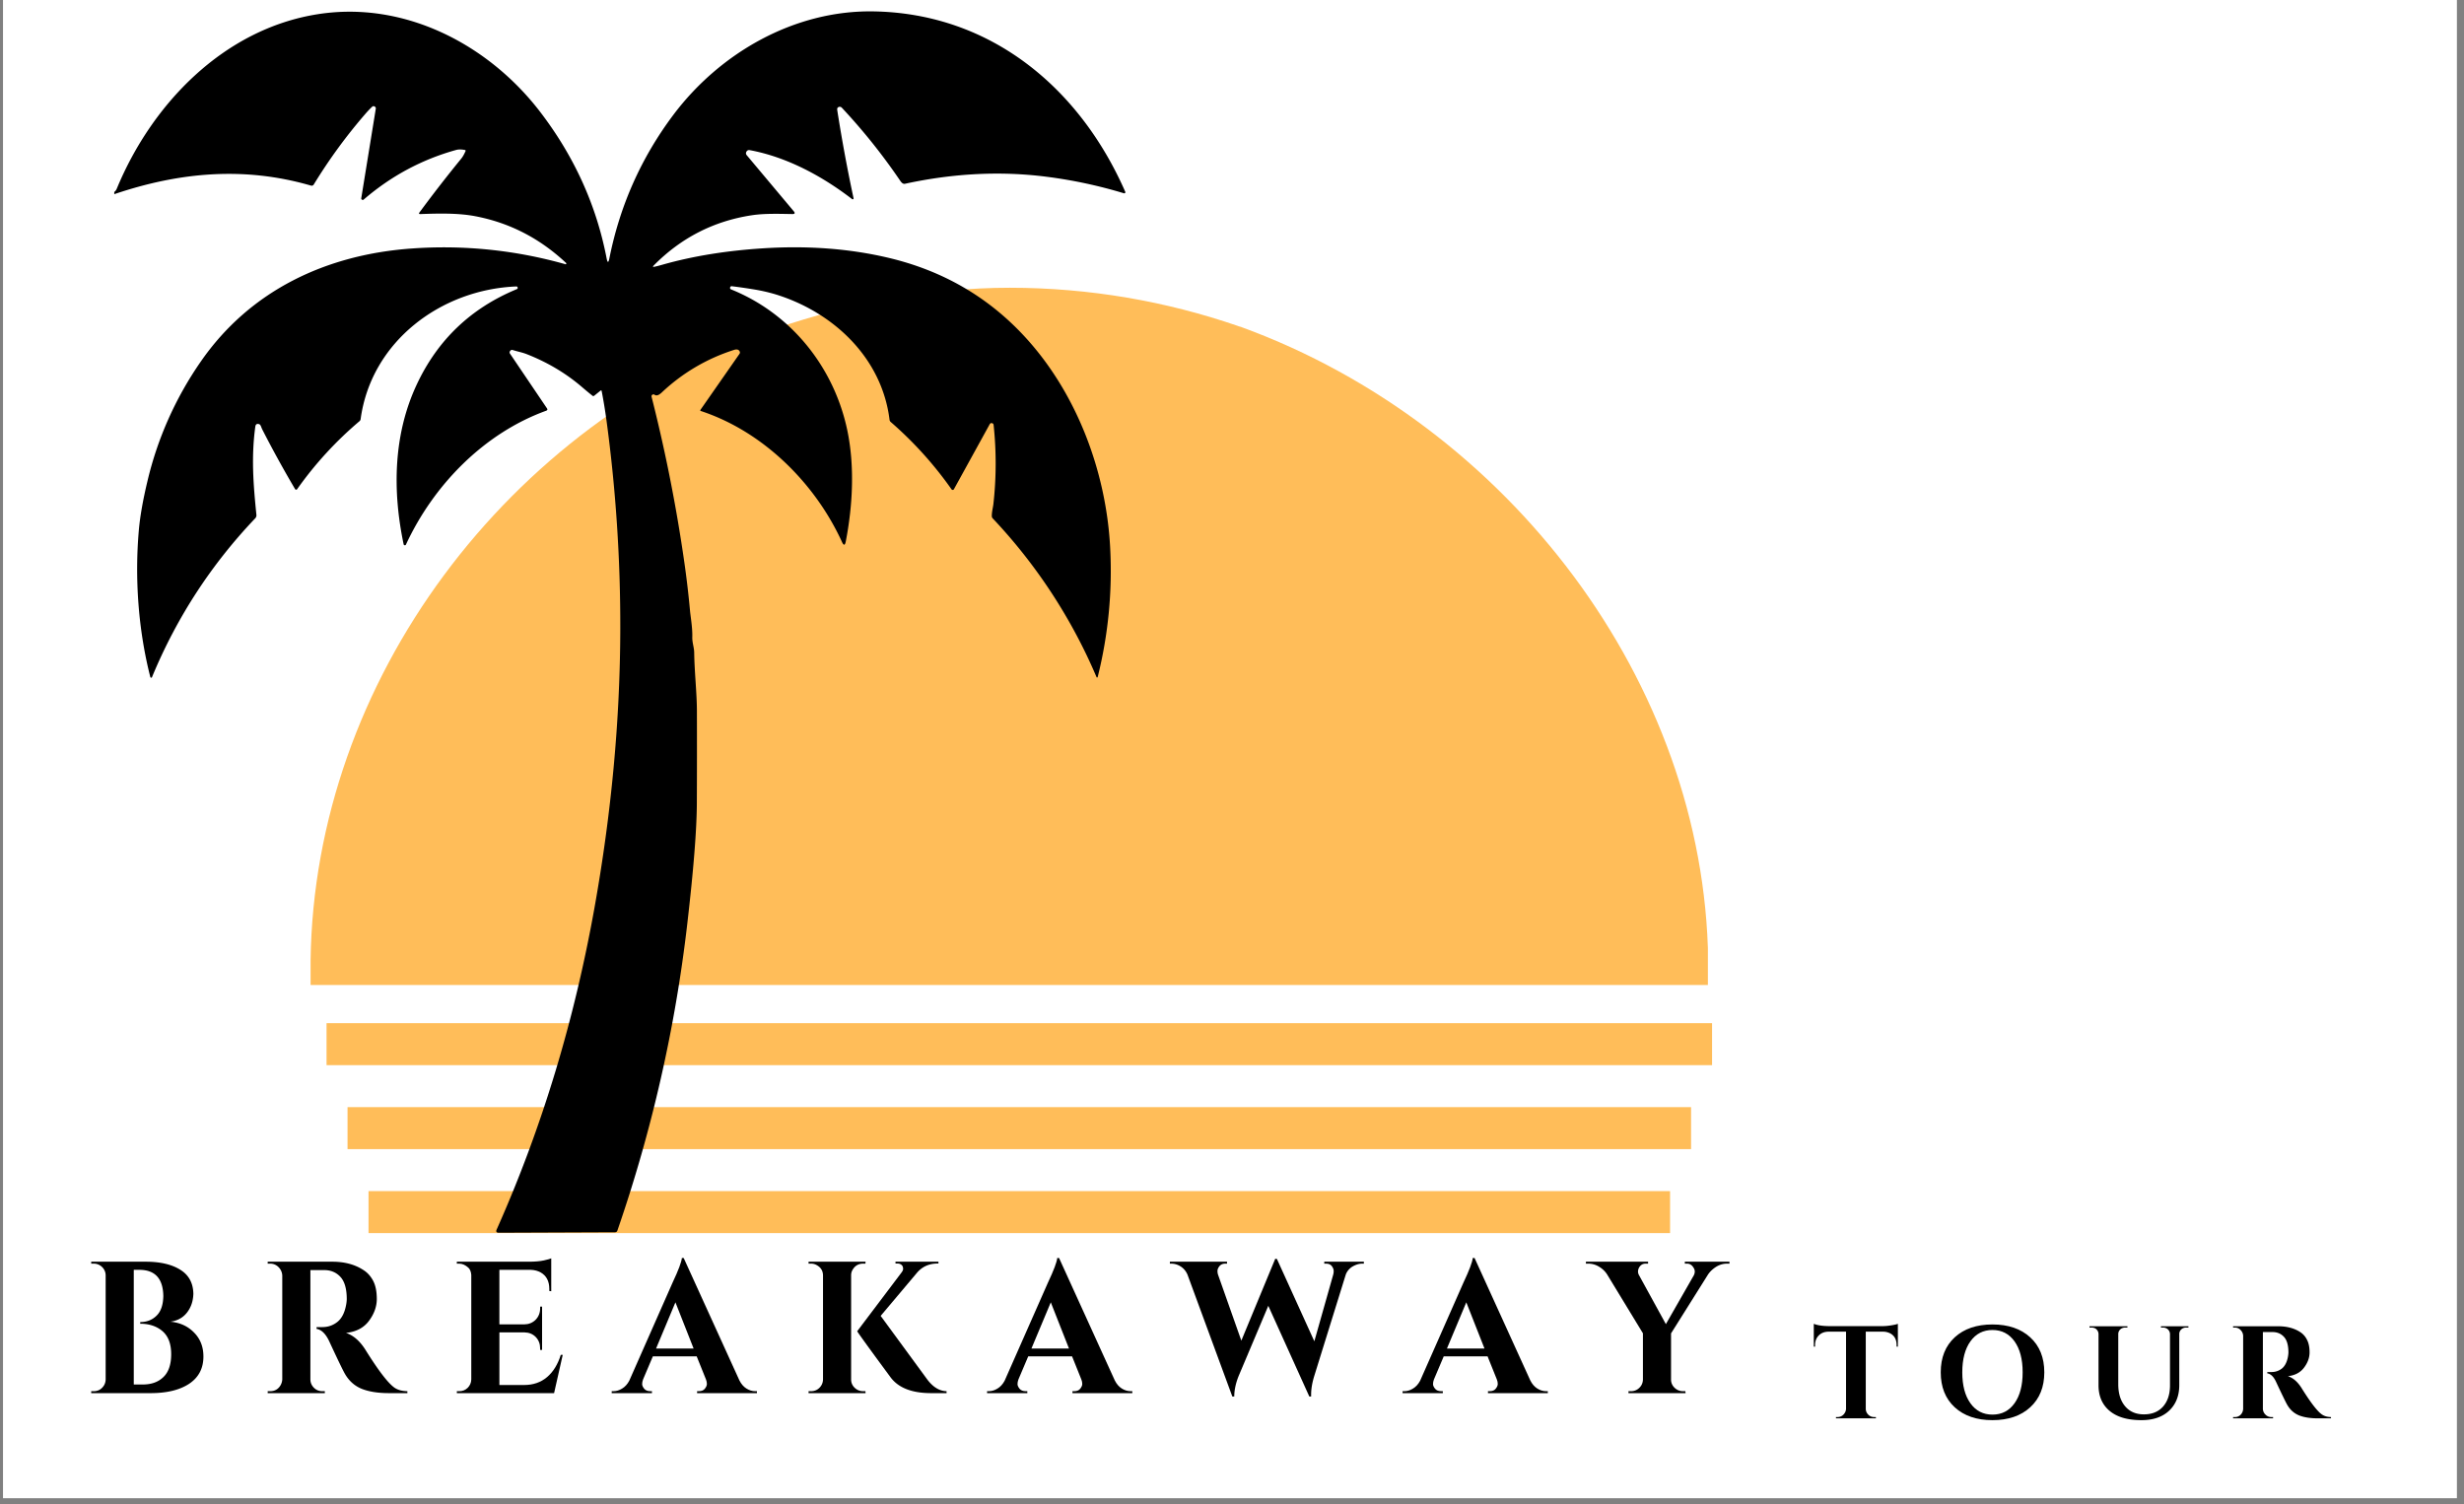
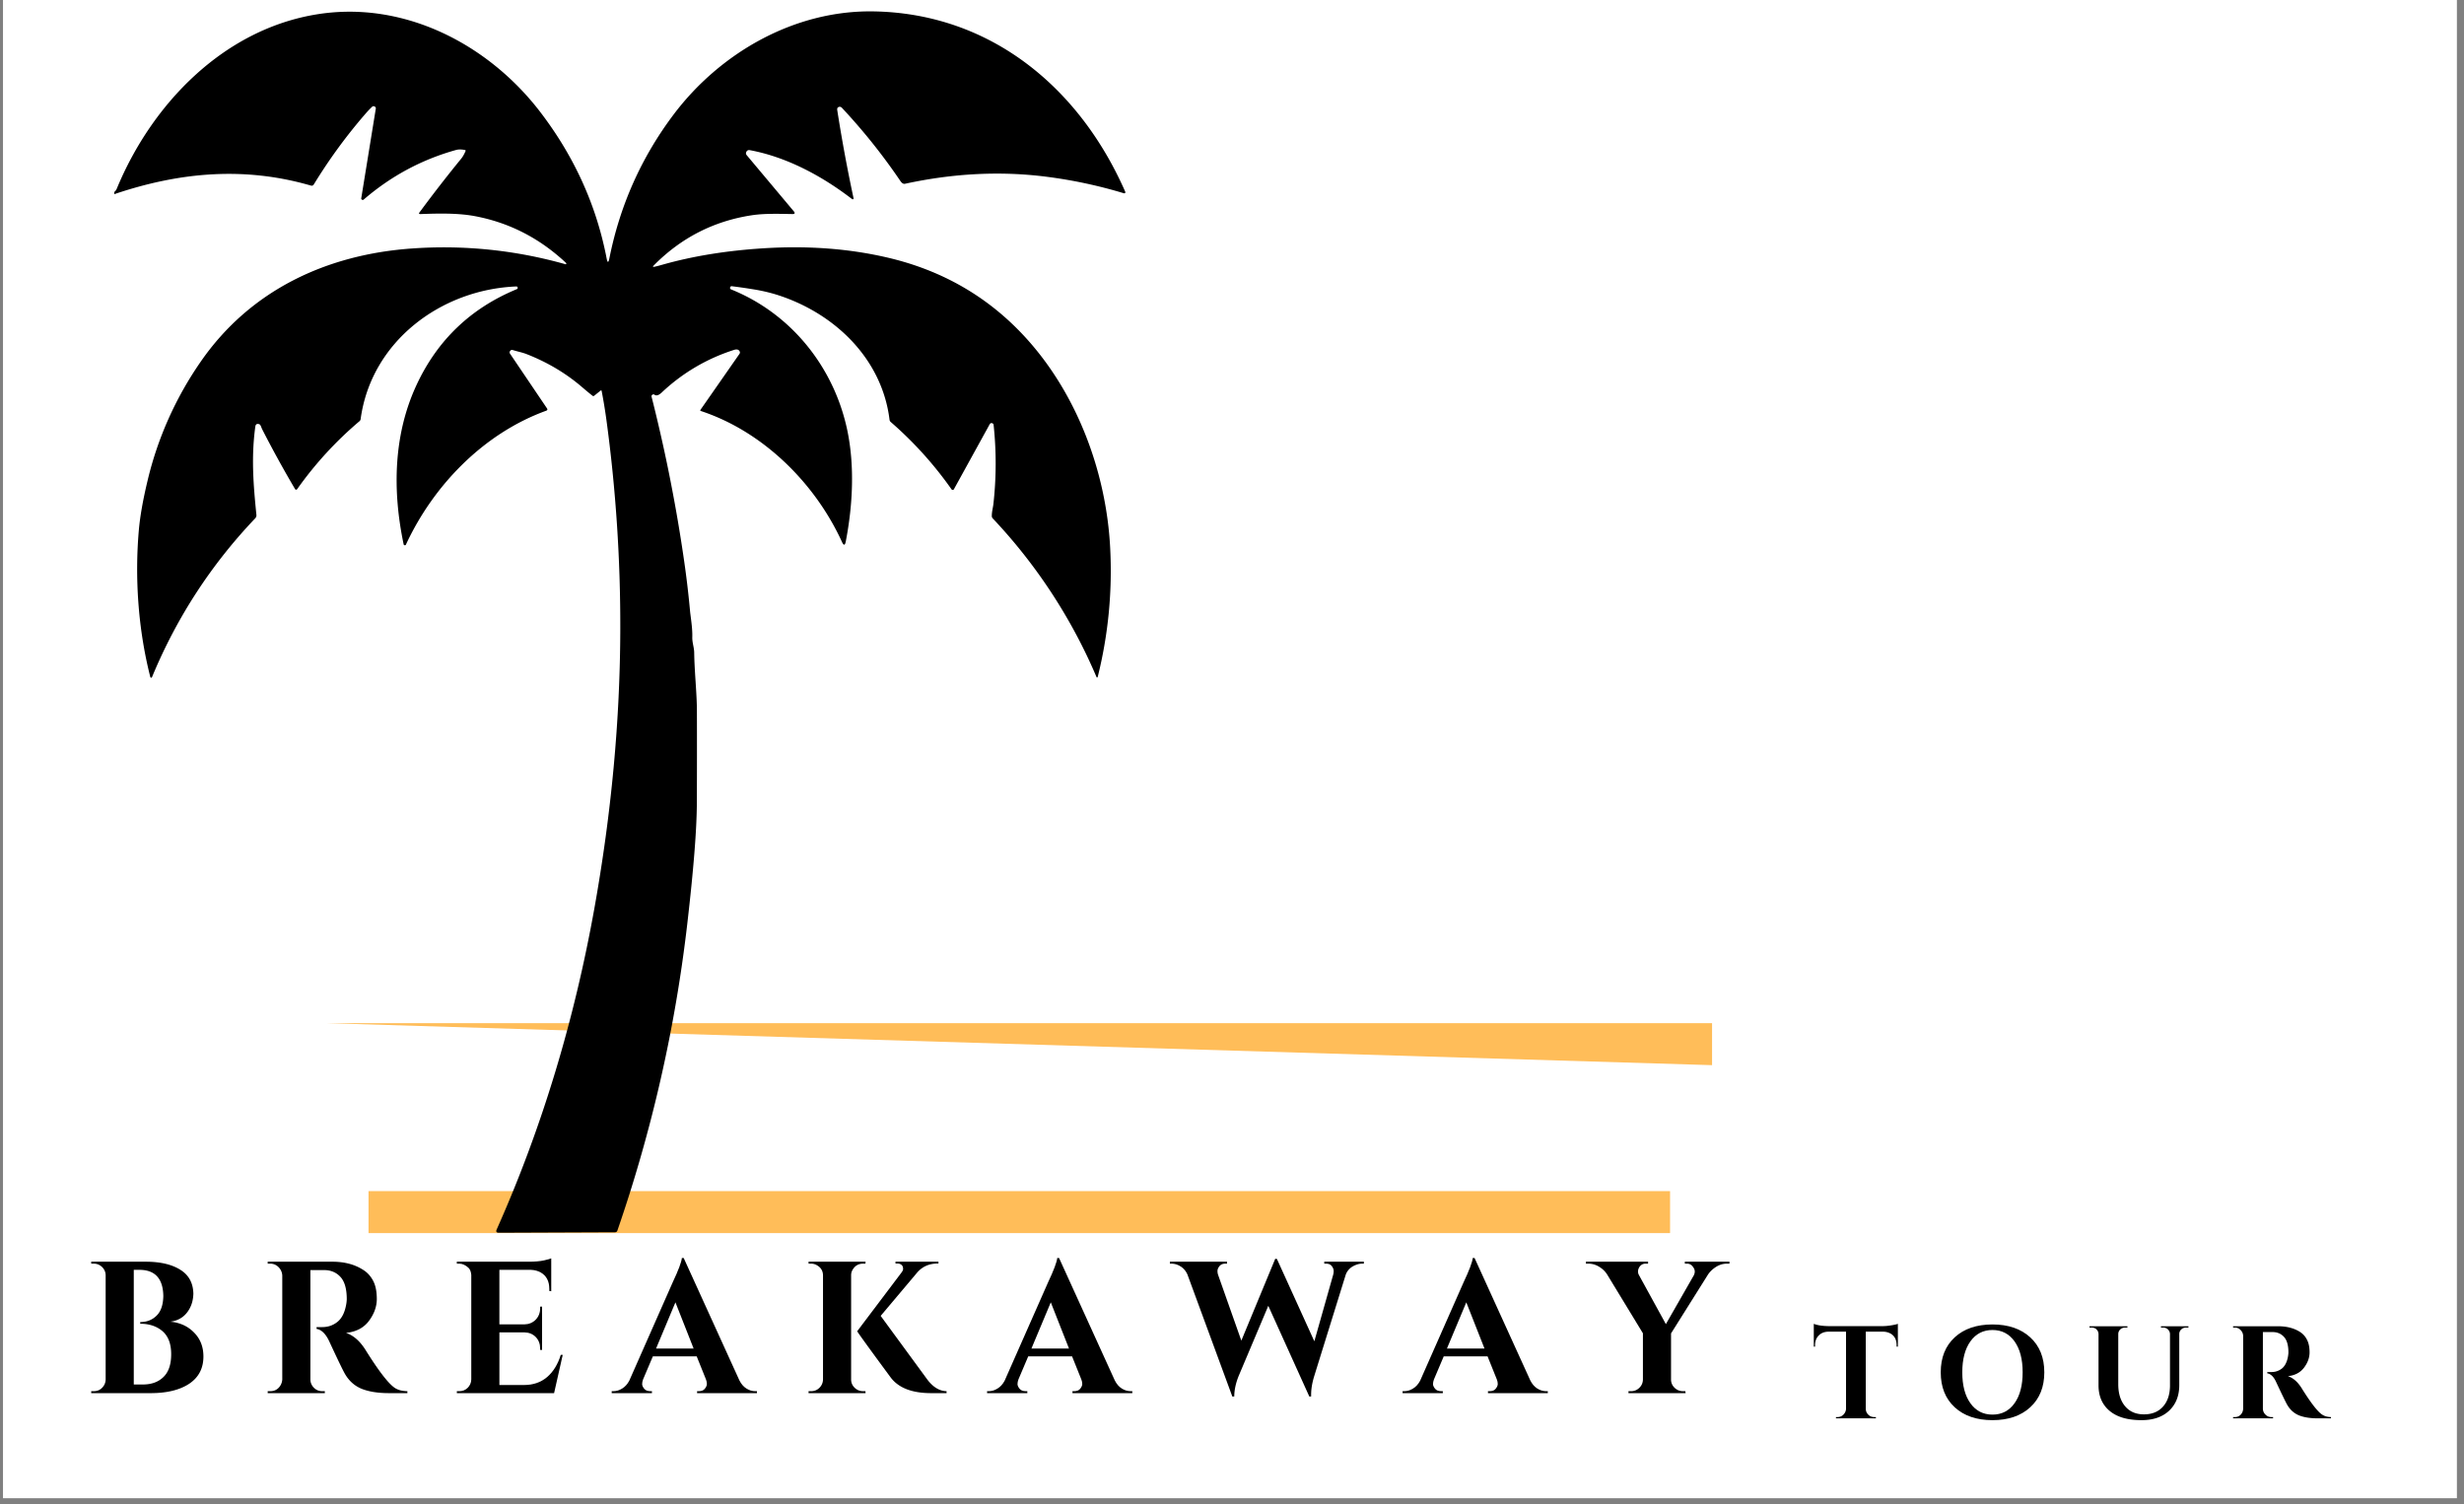
<svg xmlns="http://www.w3.org/2000/svg" data-bbox="0.363 0 297.278 181.504" height="243" viewBox="0 0 298.5 182.25" width="398" data-type="color">
  <rect x="0" y="0" width="298.5" height="182.25" fill="#808080" stroke="none" />
  <g>
    <defs>
      <clipPath id="97a8a5af-1b9a-4ebf-9640-e26c7033047a">
        <path d="M.363 0h297.278v181.504H.363Zm0 0" />
      </clipPath>
      <clipPath id="2fd7eba7-26e7-485c-9c20-5990993249c1">
        <path d="M37.625 34.86H207v84.472H37.625Zm0 0" />
      </clipPath>
      <clipPath id="c0420373-6a92-4f15-986a-735733e3e6e3">
        <path d="M94.094 39.75c8.652-2.953 18.55-4.89 28.234-4.89 9.688 0 19.008 1.66 27.594 4.613.183.093.367.093.55.183 32.255 11.809 56.008 42.989 56.465 76.672v3.004H37.625v-3c.457-33.871 23.848-65.05 56.469-76.582m0 0" />
      </clipPath>
      <clipPath id="972e46ee-c1be-4bed-9a61-745b0beca67a">
        <path d="M.625.86H170v84.472H.625Zm0 0" />
      </clipPath>
      <clipPath id="a0f1eb04-9e88-435e-ba47-3eb0df5d4048">
        <path d="M57.094 5.75C65.746 2.797 75.644.86 85.328.86c9.688 0 19.008 1.66 27.594 4.613.183.093.367.093.55.183 32.255 11.809 56.008 42.989 56.466 76.672v3.004H.625v-3c.457-33.871 23.848-65.05 56.469-76.582m0 0" />
      </clipPath>
      <clipPath id="0da5885a-9aaa-479d-a481-e7c4352f7422">
        <path d="M170 0v86H0V0z" />
      </clipPath>
      <clipPath id="e1ede9b0-797b-46b9-aad0-605a49c72f7a">
        <path d="M39.559 123.953h167.847v5.086H39.56Zm0 0" />
      </clipPath>
      <clipPath id="8d54529a-3a5f-44d4-9814-348519ce15e9">
-         <path d="M.559.953h167.847V6.04H.56Zm0 0" />
+         <path d="M.559.953h167.847V6.04Zm0 0" />
      </clipPath>
      <clipPath id="527e8adb-a3c6-492b-961f-945156e6075f">
        <path d="M169 0v7H0V0z" />
      </clipPath>
      <clipPath id="1af62909-1252-45e4-a40a-da427c9a8a24">
        <path d="M42.102 134.125h162.761v5.086H42.102Zm0 0" />
      </clipPath>
      <clipPath id="10ca7b3a-d0a0-4b56-be7b-ff44ad874cc9">
-         <path d="M.102.125h162.761v5.086H.102Zm0 0" />
-       </clipPath>
+         </clipPath>
      <clipPath id="18bf5d92-df75-4e5c-98d7-93a004383ad9">
        <path d="M163 0v6H0V0z" />
      </clipPath>
      <clipPath id="ac3e3bfb-a77f-43a1-9382-ed8dada278a8">
        <path d="M44.645 144.3H202.32v5.087H44.645Zm0 0" />
      </clipPath>
      <clipPath id="df241e61-cfc9-43bd-a534-c8c7fc74ff3e">
        <path d="M.645.3H158.32v5.087H.645Zm0 0" />
      </clipPath>
      <clipPath id="a471738e-0480-46ec-8e6c-9660fcbf8922">
        <path d="M159 0v6H0V0z" />
      </clipPath>
      <clipPath id="0c45d344-33f7-467f-9273-1c0e88596dac">
        <path d="M13.844 1H136.34v148.387H13.844Zm0 0" />
      </clipPath>
    </defs>
    <g clip-path="url(#97a8a5af-1b9a-4ebf-9640-e26c7033047a)">
      <path d="M.363 0h297.278v181.504H.363Zm0 0" fill="#ffffff" data-color="1" />
    </g>
    <g clip-path="url(#2fd7eba7-26e7-485c-9c20-5990993249c1)">
      <g clip-path="url(#c0420373-6a92-4f15-986a-735733e3e6e3)">
        <g clip-path="url(#0da5885a-9aaa-479d-a481-e7c4352f7422)" transform="translate(37 34)">
          <g clip-path="url(#972e46ee-c1be-4bed-9a61-745b0beca67a)">
            <g clip-path="url(#a0f1eb04-9e88-435e-ba47-3eb0df5d4048)">
-               <path d="M.625.86h169.277v84.472H.625Zm0 0" fill="#ffbd59" data-color="2" />
-             </g>
+               </g>
          </g>
        </g>
      </g>
    </g>
    <g clip-path="url(#e1ede9b0-797b-46b9-aad0-605a49c72f7a)">
      <g clip-path="url(#527e8adb-a3c6-492b-961f-945156e6075f)" transform="translate(39 123)">
        <g clip-path="url(#8d54529a-3a5f-44d4-9814-348519ce15e9)">
          <path d="M.559.953h167.847V6.04H.56Zm0 0" fill="#ffbd59" data-color="2" />
        </g>
      </g>
    </g>
    <g clip-path="url(#1af62909-1252-45e4-a40a-da427c9a8a24)">
      <g clip-path="url(#18bf5d92-df75-4e5c-98d7-93a004383ad9)" transform="translate(42 134)">
        <g clip-path="url(#10ca7b3a-d0a0-4b56-be7b-ff44ad874cc9)">
          <path d="M.102.125h162.761v5.086H.102Zm0 0" fill="#ffbd59" data-color="2" />
        </g>
      </g>
    </g>
    <g clip-path="url(#ac3e3bfb-a77f-43a1-9382-ed8dada278a8)">
      <g clip-path="url(#a471738e-0480-46ec-8e6c-9660fcbf8922)" transform="translate(44 144)">
        <g clip-path="url(#df241e61-cfc9-43bd-a534-c8c7fc74ff3e)">
          <path d="M.645.3H158.32v5.087H.645Zm0 0" fill="#ffbd59" data-color="2" />
        </g>
      </g>
    </g>
    <g clip-path="url(#0c45d344-33f7-467f-9273-1c0e88596dac)">
      <path d="M13.844 23.523v-.27q.186-.12.308-.405C18.398 12.566 27.122 3.516 38.48 1.723c10.48-1.657 20.704 3.636 27 11.886q6.158 8.07 8.008 17.684.166.857.336.004 1.912-9.592 7.73-17.356C87.205 6.402 96.228 1.227 105.81 1.38c14.203.23 24.984 9.254 30.507 21.851q.041.081-.02.145a.13.13 0 0 1-.14.04 57 57 0 0 0-9.386-2.005q-8.315-1.06-17.133.852c-.32.066-.516-.27-.68-.508a72.4 72.4 0 0 0-6.977-8.707.34.34 0 0 0-.523.027q-.06.081-.02.332a195 195 0 0 0 1.965 10.61q.018.072-.047.113a.11.11 0 0 1-.128-.008c-3.61-2.781-7.903-5.101-12.403-5.933a.35.35 0 0 0-.394.183.35.35 0 0 0 .035.434l5.687 6.78q.294.352-.164.345c-1.629-.024-3.394-.09-4.945.152-4.598.707-8.543 2.734-11.844 6.074-.148.149-.117.2.082.16q.33-.067.899-.23c3.718-1.063 7.847-1.73 12.386-2.012q8.05-.499 15.051 1.153 9.75 2.303 16.383 9.406c6.387 6.84 10 16.422 10.488 25.695a52.9 52.9 0 0 1-1.511 15.692q-.016.047-.067.054t-.07-.043a65 65 0 0 0-12.574-19.226.4.4 0 0 1-.114-.274c-.011-.484.149-1.09.188-1.437q.54-4.788.031-9.61c-.012-.125-.082-.195-.203-.222q-.175-.035-.27.129l-4.335 7.87a.16.16 0 0 1-.141.09.16.16 0 0 1-.149-.07 45.3 45.3 0 0 0-7.367-8.16.42.42 0 0 1-.144-.27c-.93-7.562-6.89-13.101-13.91-15.222a21 21 0 0 0-2.579-.578 61 61 0 0 0-2.609-.375q-.174-.017-.215.148-.04.17.117.235c7.254 2.925 12.457 9.386 14.075 17.054.906 4.313.668 9.086-.18 13.48-.098.505-.254.52-.465.055-3.215-7.039-9.488-13.347-17.074-15.851q-.141-.04-.055-.164l4.719-6.77a.27.27 0 0 0 .02-.289c-.118-.234-.344-.297-.688-.183a22.8 22.8 0 0 0-8.75 5.156q-.235.214-.398.289-.278.129-.473-.012c-.09-.066-.176-.066-.266-.004q-.137.088-.097.246 2.52 9.956 3.96 20.004.424 2.946.696 5.914c.07.754.308 2.079.277 3.176-.023.684.223 1.262.23 1.914.032 2.36.321 4.84.329 7.031q.016 5.595-.008 11.204-.02 4.771-1.152 14.546a175.4 175.4 0 0 1-8.473 37.22q-.07.204-.293.21l-14.07.055q-.44 0-.258-.399c5.555-12.457 9.43-25.5 11.832-38.894q3.105-17.326 3.14-33.84.03-12.737-1.683-25.352a65 65 0 0 0-.57-3.464c-.016-.106-.07-.125-.153-.059l-.746.602q-.111.092-.222.004a41 41 0 0 1-1.25-1.036q-2.94-2.525-6.743-4.011c-.523-.203-1.093-.305-1.64-.48q-.206-.073-.336.1c-.086.118-.09.235-.004.352l4.457 6.594q.149.217-.102.305c-7.535 2.738-13.629 8.992-16.976 16.21q-.042.094-.149.083a.14.14 0 0 1-.129-.114c-1.367-6.492-1.25-13.277 1.57-19.32q3.793-8.145 12.137-11.59.135-.053.106-.195-.034-.142-.18-.133c-9.133.375-17.566 6.676-18.843 16.07a.4.4 0 0 1-.133.247A44.3 44.3 0 0 0 36 59.258a.14.14 0 0 1-.129.066.14.14 0 0 1-.125-.074 138 138 0 0 1-3.973-7.223 4 4 0 0 1-.14-.336q-.098-.256-.227-.3-.417-.14-.476.293c-.504 3.691-.239 7.004.133 10.687q.023.24-.141.418-7.959 8.354-12.43 19.059-.04.093-.07.175a.1.1 0 0 1-.11.075q-.087-.006-.105-.086c-1.48-5.809-1.887-12.016-1.39-17.758q.214-2.488 1.05-5.984a42.5 42.5 0 0 1 6.442-14.446c6-8.676 15.265-13 25.62-13.722a54.1 54.1 0 0 1 18.56 1.906q.069.024.105-.04c.023-.042.02-.081-.02-.113q-4.775-4.483-11.027-5.667c-2.067-.391-4.434-.333-6.617-.254q-.263.006-.11-.204a167 167 0 0 1 5.063-6.52c.168-.206.34-.503.508-.89q.058-.128-.082-.152-.633-.117-1.055 0c-4.16 1.156-7.887 3.16-11.188 6.004-.066.058-.132.066-.21.023a.16.16 0 0 1-.09-.187l1.757-10.824q.03-.194-.14-.282-.174-.093-.313.043-.414.392-.836.883a64 64 0 0 0-6.218 8.516q-.128.205-.356.136c-7.918-2.296-15.75-1.69-23.816 1.043m0 0" fill="#000000" data-color="3" />
    </g>
    <path d="M18.238 168.773H11.05v-.234h.297q.81 0 1.25-.703.186-.311.203-.704v-12.64a1.4 1.4 0 0 0-.437-1 1.42 1.42 0 0 0-1.016-.406h-.297v-.235h6.594q2.639 0 4.187.969 1.559.955 1.594 2.922-.034 1.001-.437 1.75c-.5.949-1.29 1.492-2.36 1.625q1.748.158 2.875 1.312 1.139 1.142 1.14 2.906 0 2.144-1.718 3.297-1.722 1.142-4.687 1.141m1.547-11.734q-.036-3.201-2.907-3.203h-.672v13.89H17.3q1.575.001 2.5-.906.938-.903.938-2.766c0-1.25-.352-2.176-1.047-2.781q-1.05-.904-2.703-.906v-.203q1.184.001 1.968-.766c.532-.508.805-1.297.829-2.36m0 0" fill="#000000" data-color="3" />
    <path d="M38.648 153.867h-1.046v13.25c.007.398.156.734.437 1.015.281.274.617.407 1.016.407h.297v.234H32.43v-.234h.297q.826 0 1.25-.703.185-.311.218-.704v-12.609a1.52 1.52 0 0 0-.453-1.016 1.4 1.4 0 0 0-1.015-.422h-.297v-.234h7.812q2.202 0 3.719.969c.52.312.93.758 1.234 1.328q.452.846.453 2.219-.002 1.377-.953 2.656-.953 1.266-2.781 1.453 1.325.44 2.328 2 2.452 3.938 3.625 4.688.593.363 1.485.375v.234h-2.235q-1.968 0-3.281-.516-1.313-.529-2.063-1.843-.42-.75-1.875-3.891-.645-1.39-1.547-1.531v-.219h.704q1.012 0 1.797-.61.794-.62 1.062-2a4.3 4.3 0 0 0 .094-.765q0-1.857-.75-2.687c-.5-.551-1.149-.833-1.938-.844zm0 0" fill="#000000" data-color="3" />
    <path d="M55.64 168.539c.395 0 .734-.133 1.016-.407q.42-.419.437-1.015v-12.672q-.048-.576-.344-.86-.549-.499-1.109-.5h-.297v-.234h8.703q1.125.001 1.844-.156.732-.168.89-.25v3.984l-.234-.031v-.25q-.001-1.404-1.047-2-.504-.28-1.171-.312h-3.829v6.609h3q.843-.012 1.391-.563.546-.56.547-1.39v-.203h.234v5.25h-.234v-.172c0-.563-.18-1.024-.531-1.39q-.534-.546-1.36-.563H60.5v6.375h2.985c1.101 0 2.031-.317 2.781-.953q1.123-.95 1.672-2.704h.234l-1.047 4.641h-11.78v-.234Zm0 0" fill="#000000" data-color="3" />
    <path d="M91.496 168.539h.203v.234h-7.25v-.234h.203q.499 0 .734-.297.248-.31.25-.578-.002-.28-.11-.547l-1.124-2.797h-5.313l-1.187 2.797q-.11.298-.11.562 0 .252.25.563.248.298.75.297h.188v.234h-4.875v-.234h.203q.532.002 1.047-.313.529-.31.875-.953l5.25-11.89q1.06-2.249 1.125-2.985h.219l6.75 14.828q.328.657.844.984.526.33 1.078.329m-12.016-5.172h4.547l-2.203-5.594Zm0 0" fill="#000000" data-color="3" />
    <path d="M98.25 168.539c.395 0 .734-.133 1.016-.407q.42-.419.437-1.015v-12.625q-.018-.81-.75-1.219a1.35 1.35 0 0 0-.703-.187h-.297v-.235h6.906l-.015.234h-.266q-.832 0-1.266.704a1.3 1.3 0 0 0-.203.703v12.625q0 .595.438 1.015.434.409 1.031.407h.266l.015.234h-6.906v-.234Zm16.422.234h-1.875q-3.457 0-4.89-1.89c-2.712-3.676-4.063-5.548-4.063-5.61l5.39-7.14c.114-.157.172-.29.172-.407a.9.9 0 0 0-.062-.328q-.189-.328-.64-.328h-.22v-.219h5.204v.219h-.094q-1.519 0-2.469 1.078l-4.437 5.266 5.656 7.718q1.043 1.377 2.328 1.407Zm0 0" fill="#000000" data-color="3" />
    <path d="M136.97 168.539h.203v.234h-7.25v-.234h.203q.499 0 .734-.297c.164-.207.25-.399.25-.578q-.002-.28-.11-.547l-1.124-2.797h-5.313l-1.187 2.797q-.11.298-.11.562 0 .252.25.563.247.298.75.297h.188v.234h-4.875v-.234h.203q.532.002 1.047-.313.529-.31.875-.953l5.25-11.89q1.06-2.249 1.125-2.985h.219l6.75 14.828q.328.657.844.984.526.33 1.078.329m-12.016-5.172h4.547l-2.203-5.594Zm0 0" fill="#000000" data-color="3" />
    <path d="M165.225 153.086h-.203c-.375 0-.762.117-1.156.343a1.93 1.93 0 0 0-.829.969l-3.812 12.266q-.392 1.253-.39 2.312v.203h-.22l-4.968-10.984-3.578 8.469q-.535 1.313-.547 2.515h-.234l-5.438-14.781q-.299-.656-.844-.984a2.1 2.1 0 0 0-1.11-.328h-.171v-.235h6.922v.234h-.203q-.471.001-.719.313-.234.298-.234.578 0 .27.093.516l2.797 7.922 4.11-9.922.203.031 4.531 9.969 2.266-8q.077-.246.078-.516 0-.28-.219-.578-.221-.311-.719-.312h-.203v-.235h4.797Zm0 0" fill="#000000" data-color="3" />
    <path d="M187.306 168.539h.203v.234h-7.25v-.234h.203q.499 0 .734-.297c.164-.207.25-.399.25-.578q-.002-.28-.11-.547l-1.124-2.797h-5.313l-1.187 2.797q-.11.298-.11.562 0 .252.25.563.248.298.75.297h.188v.234h-4.875v-.234h.203q.533.002 1.047-.313.529-.31.875-.953l5.25-11.89q1.06-2.249 1.125-2.985h.219l6.75 14.828q.328.657.844.984.526.33 1.078.329m-12.016-5.172h4.547l-2.203-5.594Zm0 0" fill="#000000" data-color="3" />
    <path d="M209.515 153.086h-.312q-.692.001-1.313.39-.61.393-.969.922l-4.484 7.14v5.579q0 .595.438 1.015.433.409 1.03.407h.266l.032.234h-6.922v-.234h.297a1.4 1.4 0 0 0 1.015-.407q.421-.403.438-1v-5.609l-4.344-7.14a2.9 2.9 0 0 0-.969-.923 2.47 2.47 0 0 0-1.281-.375h-.312v-.234h7.53v.234h-.296q-.502.001-.781.454-.141.253-.141.5-.001.235.125.453l3.25 5.922 3.39-5.922c.07-.145.11-.297.11-.453a.82.82 0 0 0-.156-.47q-.283-.481-.781-.483h-.266v-.235h5.406Zm0 0" fill="#000000" data-color="3" />
    <path d="M226.028 161.328v9.36a1 1 0 0 0 .312.703.98.98 0 0 0 .703.28h.203l.016.157h-4.844v-.156h.203a.98.98 0 0 0 .688-.281q.293-.294.328-.688v-9.375h-2.156q-.721.018-1.156.469-.439.44-.438 1.156v.188h-.156v-2.766q.655.27 1.89.281h6.422q.481 0 1.063-.094.59-.093.812-.187v2.766h-.156v-.188q0-.984-.75-1.406a1.9 1.9 0 0 0-.844-.219Zm0 0" fill="#000000" data-color="3" />
    <path d="M236.798 162.016q1.7-1.561 4.578-1.563 2.872.002 4.578 1.563 1.701 1.563 1.703 4.234-.002 2.673-1.703 4.234-1.706 1.564-4.578 1.563-2.878 0-4.578-1.563-1.688-1.56-1.688-4.234 0-2.671 1.688-4.234m1.906 7.984q.984 1.376 2.672 1.375 1.688.001 2.672-1.375.984-1.371.984-3.75 0-2.373-.984-3.75c-.656-.914-1.547-1.375-2.672-1.375q-1.688.001-2.672 1.375-.984 1.377-.984 3.75 0 2.379.984 3.75m0 0" fill="#000000" data-color="3" />
    <path d="M265.116 160.828h-.281a.85.85 0 0 0-.579.219.75.75 0 0 0-.25.531v6.219c0 1.304-.414 2.34-1.234 3.11-.812.76-1.93 1.14-3.344 1.14q-2.519 0-3.86-1.125-1.345-1.124-1.343-3.11v-6.187a.8.8 0 0 0-.422-.703 1 1 0 0 0-.422-.094h-.25v-.156h4.594v.156h-.266q-.347 0-.593.219a.77.77 0 0 0-.25.547v6.093c0 1.125.273 2.016.828 2.672q.826.985 2.281.985 1.453.002 2.297-.922.843-.938.86-2.531v-6.297a.8.8 0 0 0-.438-.672.9.9 0 0 0-.406-.094h-.25v-.156h3.328Zm0 0" fill="#000000" data-color="3" />
    <path d="M274.87 161.375h-.734v9.297a1 1 0 0 0 .313.703.97.97 0 0 0 .718.297h.204v.156h-4.844v-.156h.203a.96.96 0 0 0 .875-.5 1.1 1.1 0 0 0 .14-.485v-8.859a1.04 1.04 0 0 0-.312-.703.94.94 0 0 0-.703-.297h-.203v-.156h5.469q1.544.002 2.609.672a2.3 2.3 0 0 1 .86.937q.327.597.327 1.563-.002.954-.671 1.843-.675.891-1.954 1.032.922.3 1.625 1.39 1.717 2.766 2.547 3.281.422.27 1.047.282v.156h-1.562c-.93 0-1.7-.117-2.313-.36q-.909-.374-1.437-1.296-.298-.53-1.329-2.735-.438-.967-1.078-1.062v-.156h.5q.716 0 1.266-.422.546-.434.734-1.406a3.5 3.5 0 0 0 .063-.532c0-.875-.18-1.504-.531-1.89q-.517-.575-1.344-.594zm0 0" fill="#000000" data-color="3" />
  </g>
</svg>